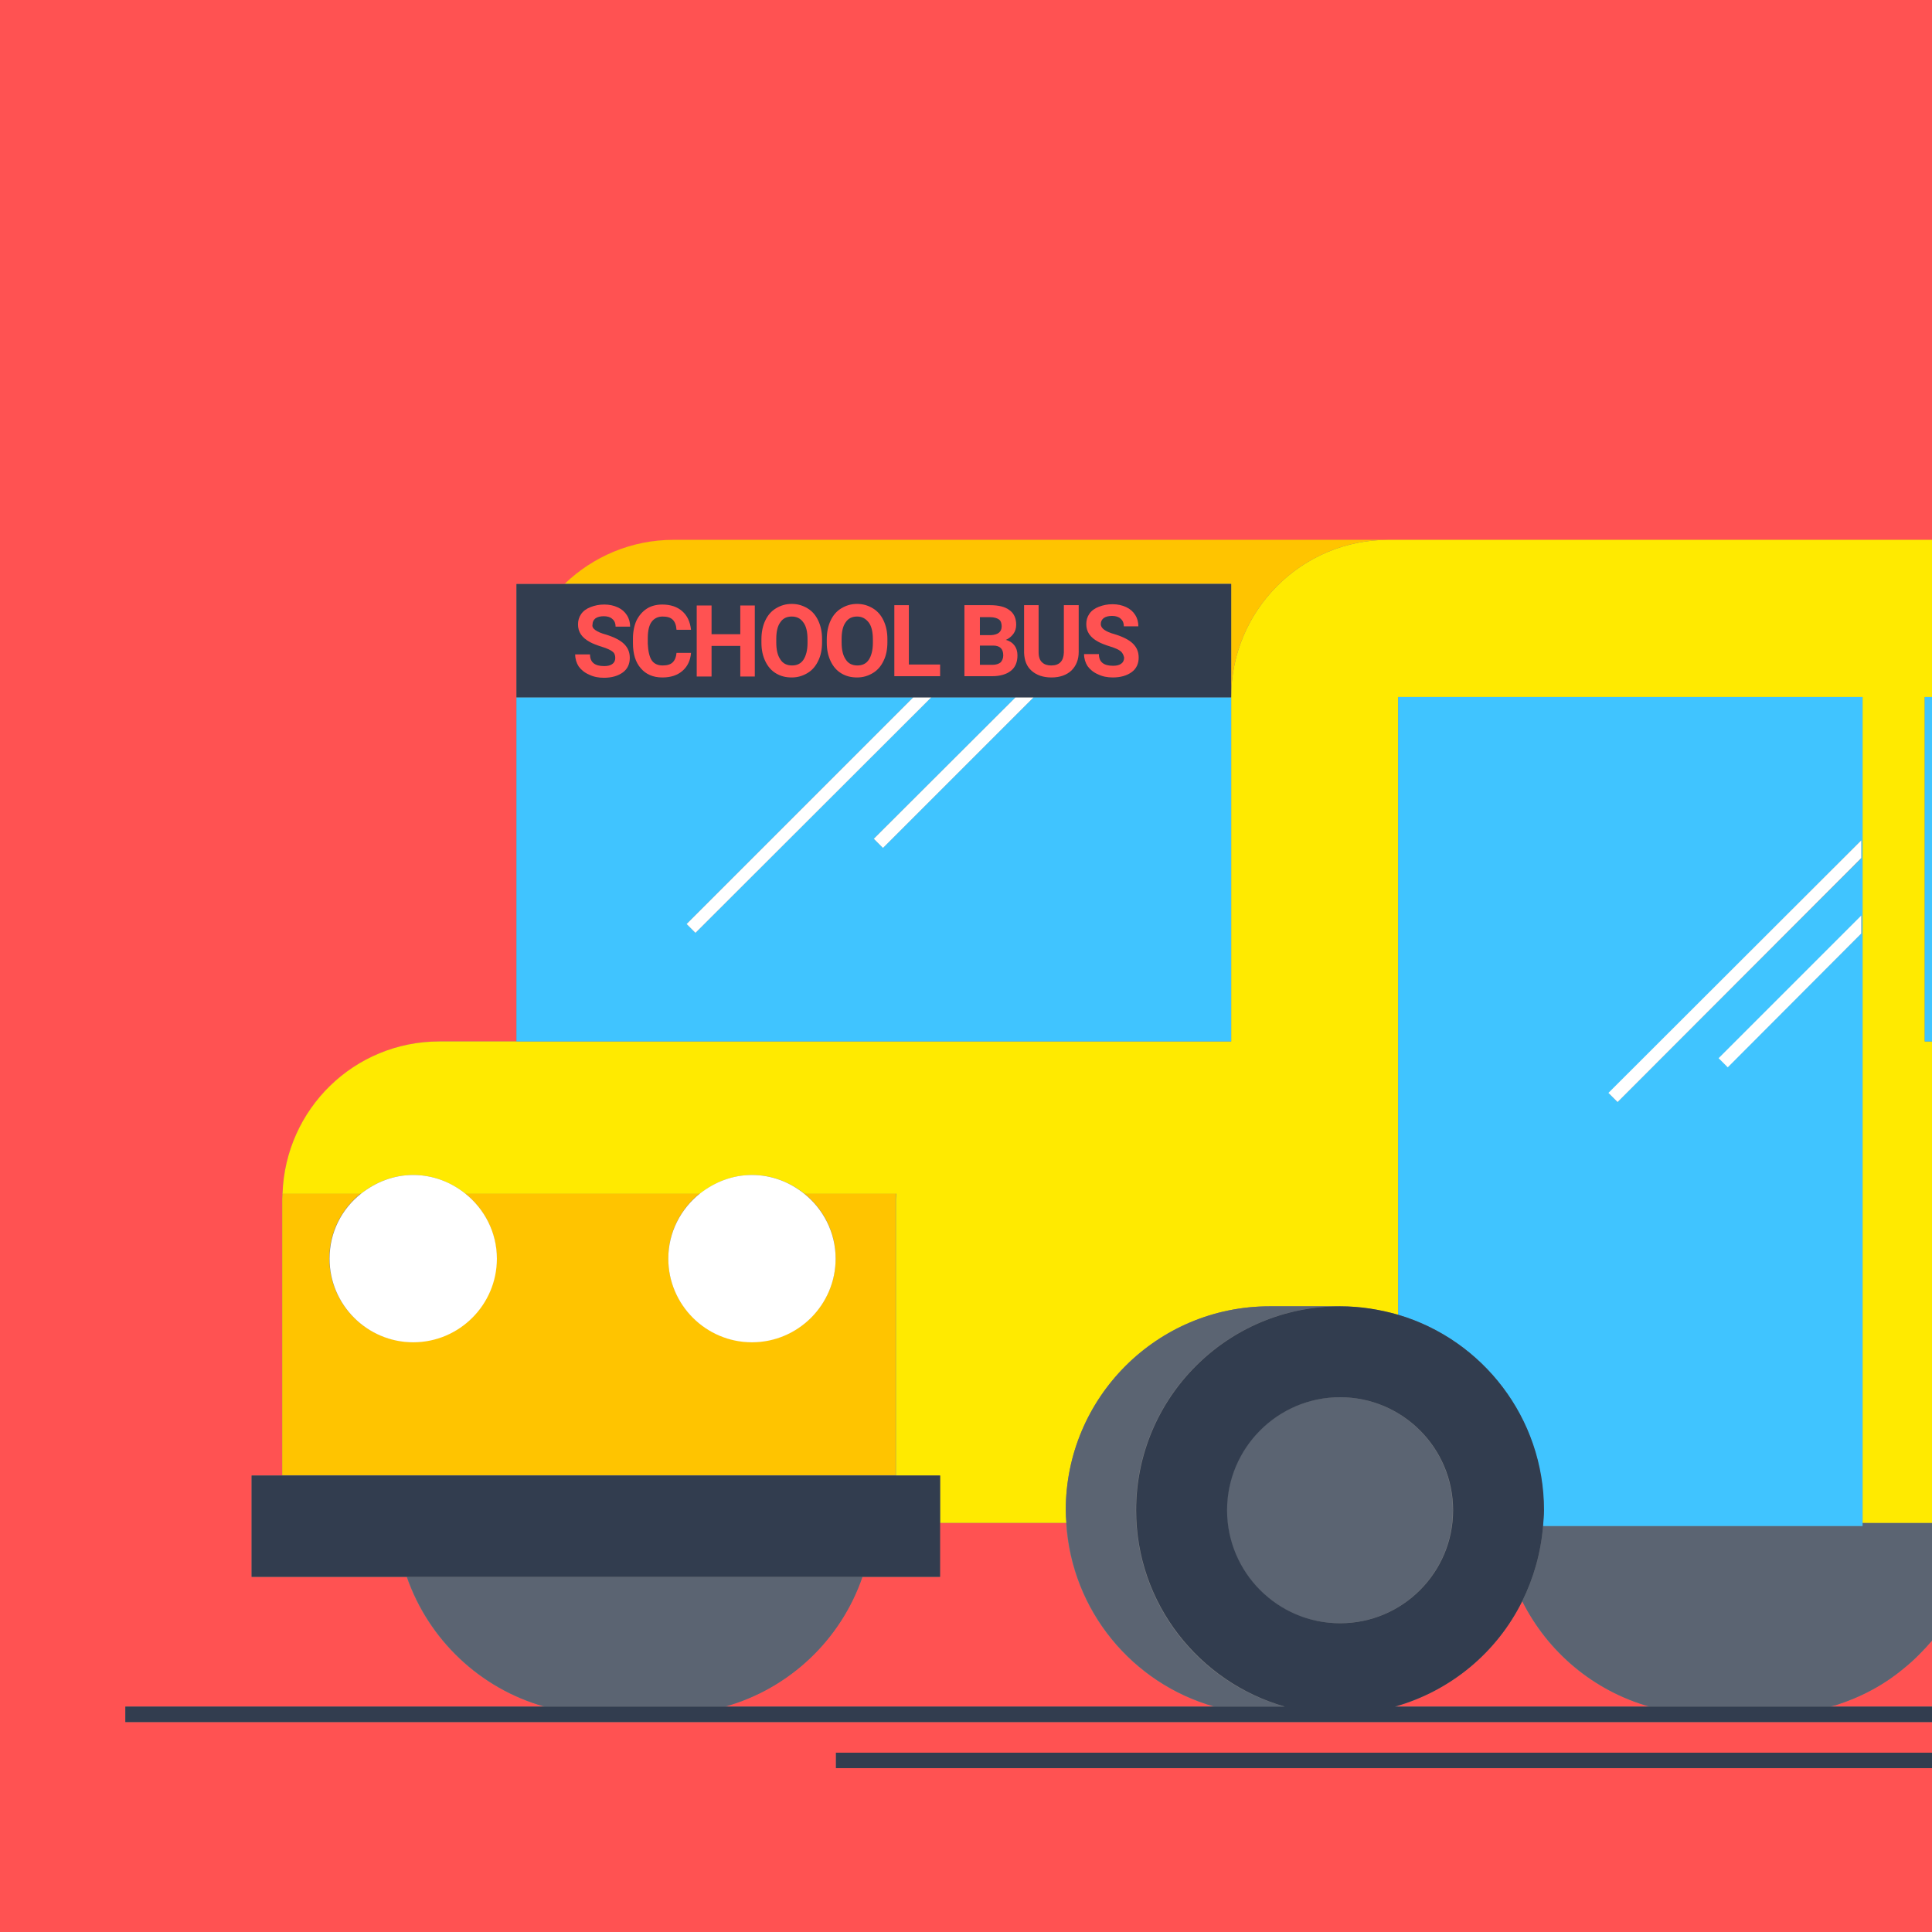
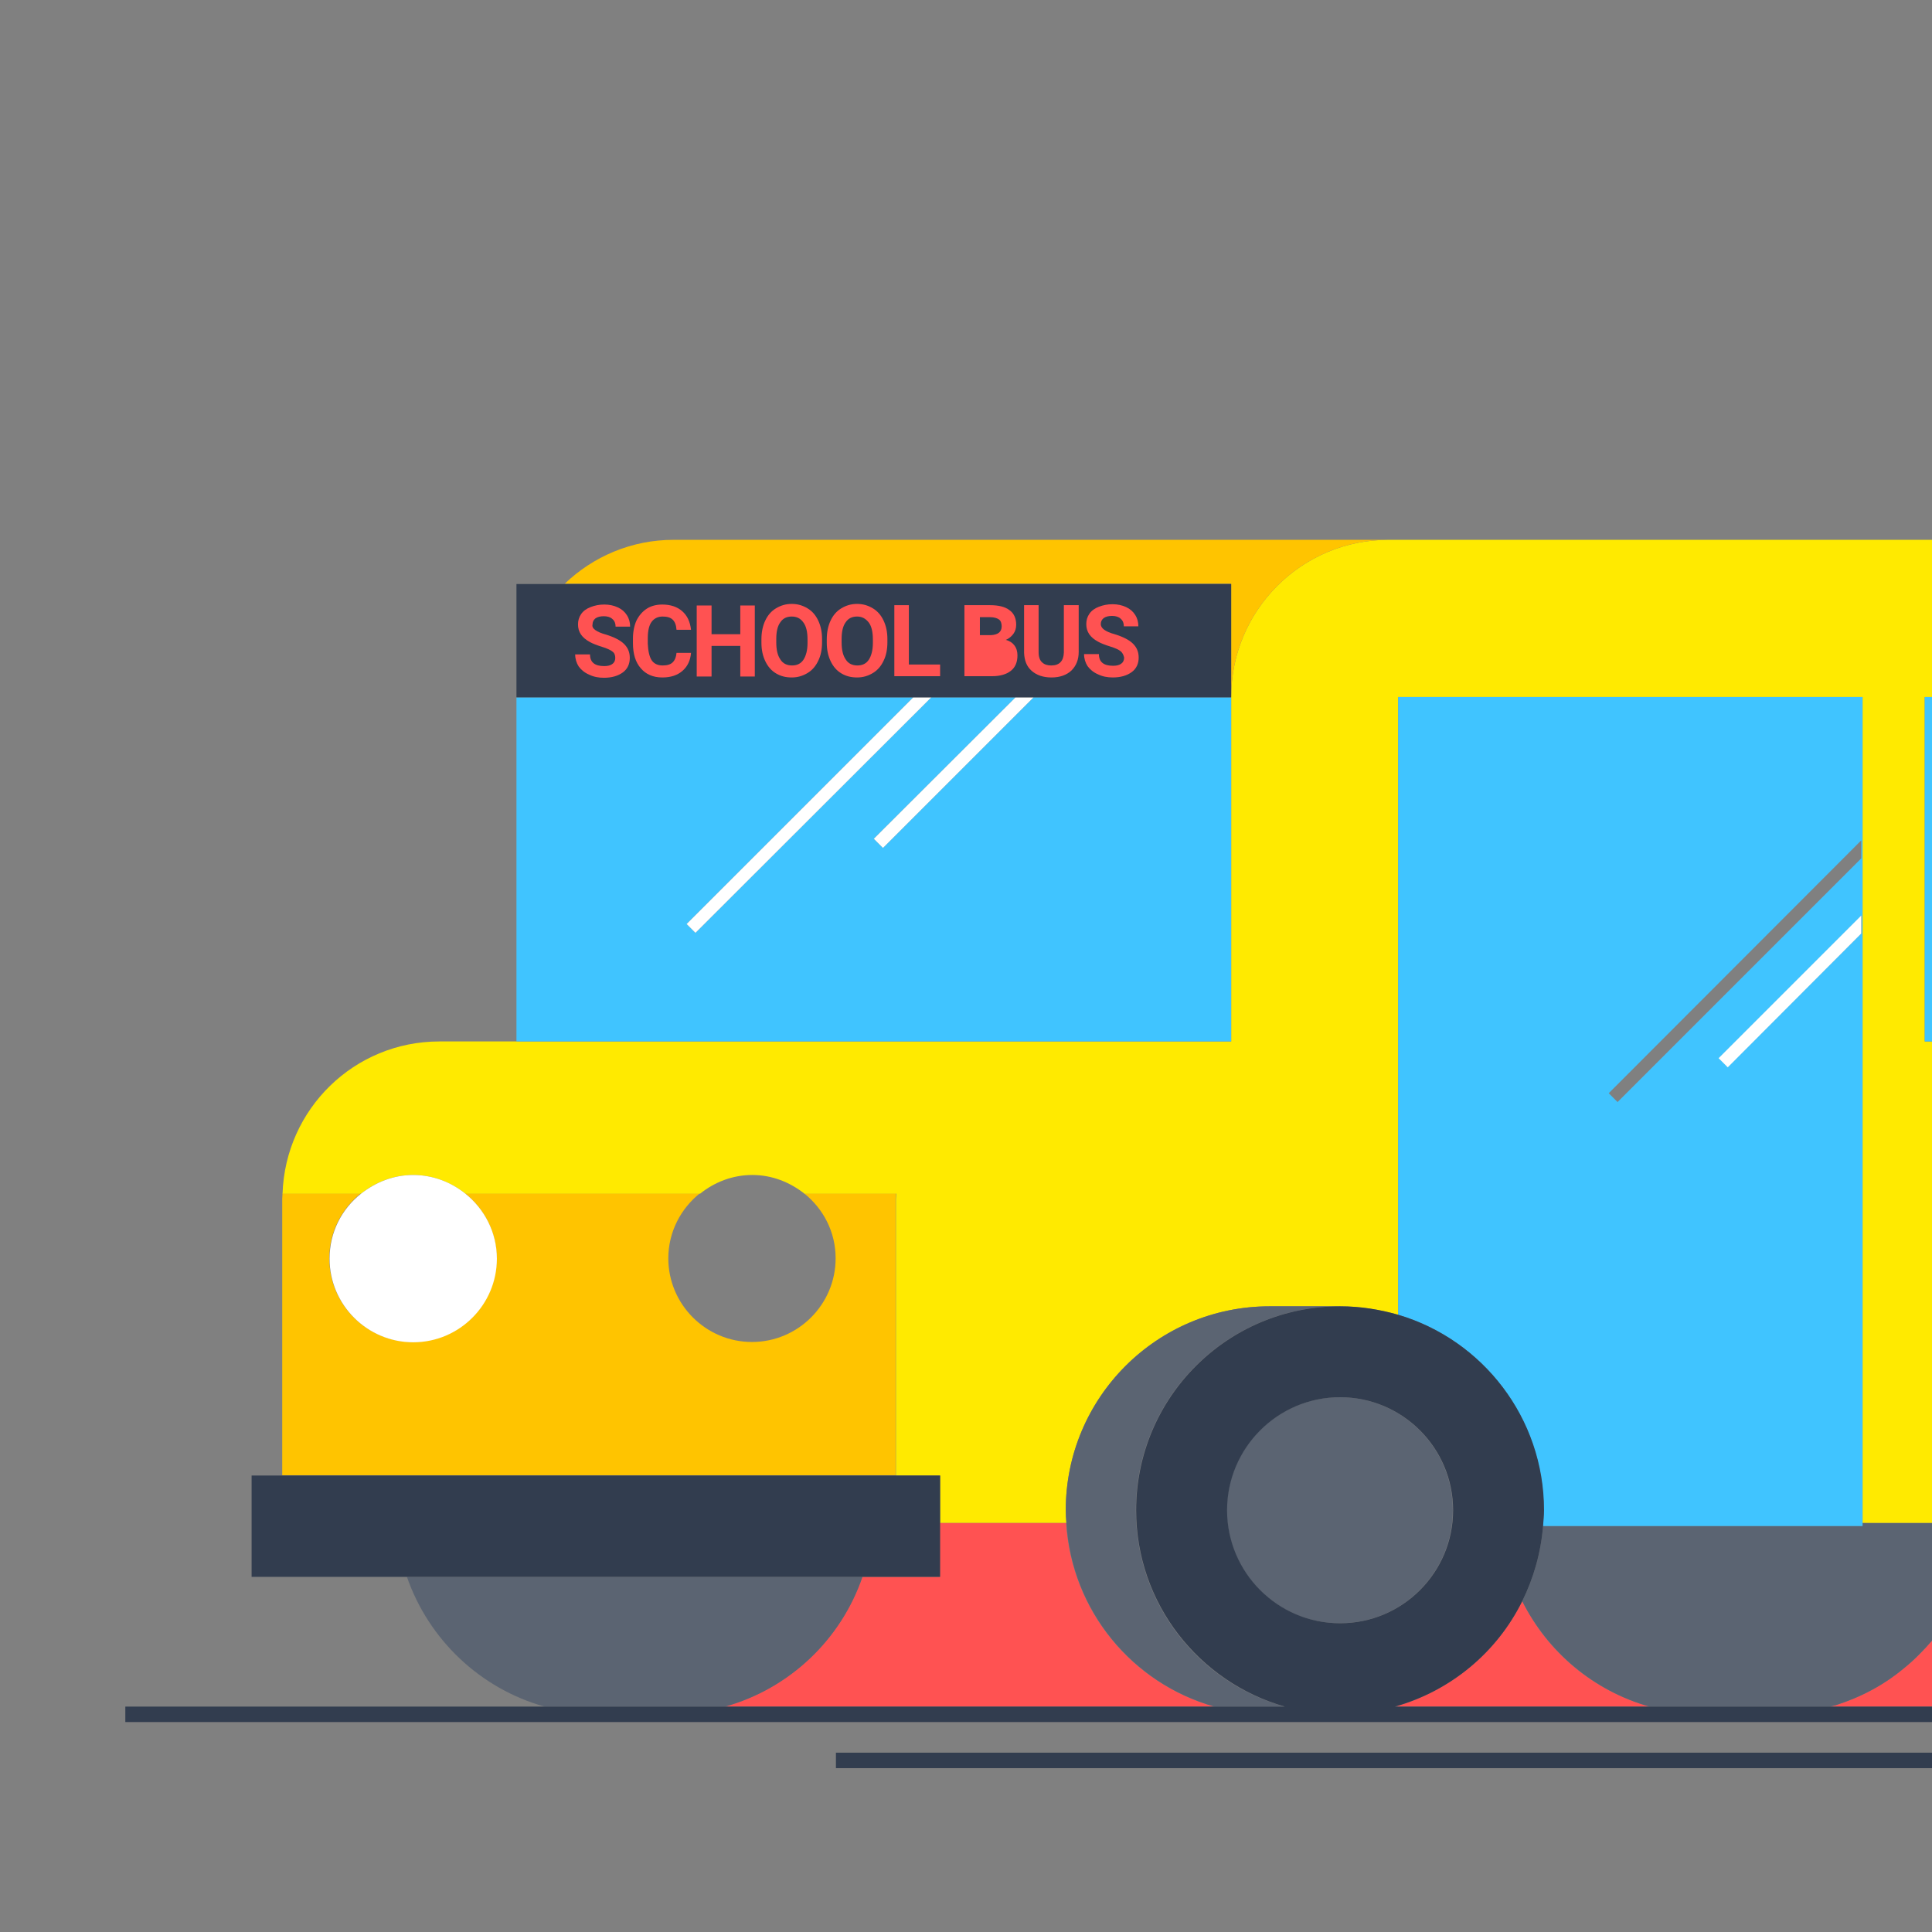
<svg xmlns="http://www.w3.org/2000/svg" version="1.1" id="Layer_1" x="0px" y="0px" viewBox="0 0 612 612" style="enable-background:new 0 0 612 612;" xml:space="preserve">
  <rect x="0" y="0" width="612" height="612" fill="#808080" stroke="none" />
  <style type="text/css">
	.st0{fill:#FF5252;}
	.st1{fill:#5B6472;}
	.st2{fill:#FFC400;}
	.st3{fill:#FFEA00;}
	.st4{fill:#40C4FF;}
	.st5{fill:#FFFFFF;}
	.st6{fill:#323D4F;}
</style>
  <g>
-     <path class="st0" d="M3.8,0H0v612h3.8H612v-51.9H264.8v-4.9H612v-9.7H39.7v-4.9h132.7c-20.4-5.7-36.7-21.2-43.6-41.1H79.7v-32.1   h9.7v-87.6c0-0.6,0.1-1.1,0.1-1.7c0.9-26.7,22.8-48.2,49.7-48.2h24.4v-109l0,0V185h15.3c9-8.6,21.1-13.9,34.5-13.9h226.4h154.3H612   V0H3.8z" />
    <path class="st0" d="M441.9,540.6h80.6c-17.7-5-32.3-17.2-40.3-33.4C474.2,523.3,459.6,535.6,441.9,540.6z" />
    <path class="st0" d="M603.3,528.3c-3.2,2.6-6.6,5-10.3,7s-7.5,3.6-11.6,4.9c-0.6,0.2-1.2,0.3-1.7,0.4H612v-20.9   C609.4,522.8,606.5,525.7,603.3,528.3z" />
    <path class="st0" d="M273.2,499.5c-6.9,19.9-23.2,35.4-43.6,41.1h155c-25.9-7.3-45.2-30.3-46.9-58.2h-40v17.1L273.2,499.5   L273.2,499.5z" />
    <path class="st1" d="M273.2,499.5H128.9c6.9,19.9,23.2,35.4,43.6,41.1h57.2C250.1,534.9,266.4,519.4,273.2,499.5z" />
    <path class="st1" d="M590,482.4v1H488.8c-0.7,8.5-3,16.5-6.6,23.8c8.1,16.1,22.6,28.4,40.3,33.4h57.2c0.6-0.2,1.2-0.3,1.7-0.4   c4-1.3,7.9-2.9,11.6-4.9s7.1-4.3,10.3-7c3.2-2.6,6-5.5,8.7-8.6v-37.2h-17.8L590,482.4L590,482.4z" />
    <path class="st2" d="M283.7,379.7c0-0.6,0.1-1.1,0.1-1.7h-29.1c6.1,4.9,10,12.2,10,20.6c0,14.6-11.9,26.5-26.5,26.5   s-26.5-11.9-26.5-26.5c0-8.4,4-15.8,10-20.6h-74.4c6.1,4.9,10,12.2,10,20.6c0,14.6-11.9,26.5-26.5,26.5s-26.5-11.9-26.5-26.5   c0-8.4,4-15.8,10-20.6H89.5c0,0.6-0.1,1.1-0.1,1.7v87.6h194.3V379.7z" />
    <path class="st3" d="M439.8,171c-27.5,0-49.8,22.3-49.8,49.8l0,0v109.1h-56.5H163.6h-24.4c-27,0-48.8,21.4-49.7,48.2h24.9   c4.5-3.6,10.2-5.9,16.5-5.9c6.3,0,11.9,2.3,16.5,5.9h74.4c4.5-3.6,10.2-5.9,16.5-5.9s11.9,2.3,16.5,5.9h29.1c0,0.6-0.1,1.1-0.1,1.7   v87.6h14v15h40c-0.1-1.3-0.2-2.7-0.2-4c0-35.7,28.9-64.6,64.6-64.6c5.4,0,16.8,0,22.2,0c6.4,0,12.6,1,18.5,2.7V220.8H590v261.6h4.1   H612V329.9h-2.3V220.8h2.3V171h-17.8H439.8z" />
    <path class="st2" d="M390,220.8c0-27.5,22.3-49.8,49.8-49.8H213.4c-13.4,0-25.5,5.3-34.5,13.9H390V220.8z" />
    <polygon class="st4" points="390,329.9 390,220.9 327.4,220.9 279.7,268.6 276.8,265.7 321.7,220.9 295,220.9 220.3,295.5    217.5,292.7 289.3,220.9 163.6,220.9 163.6,329.9 333.6,329.9  " />
    <rect x="609.7" y="220.8" class="st4" width="2.3" height="109.1" />
-     <path class="st5" d="M211.7,398.7c0,14.6,11.9,26.5,26.5,26.5s26.5-11.9,26.5-26.5c0-8.4-4-15.8-10-20.6   c-4.5-3.6-10.2-5.9-16.5-5.9s-11.9,2.3-16.5,5.9C215.7,382.9,211.7,390.3,211.7,398.7z" />
    <path class="st5" d="M104.4,398.7c0,14.6,11.9,26.5,26.5,26.5c14.6,0,26.5-11.9,26.5-26.5c0-8.4-4-15.8-10-20.6   c-4.5-3.6-10.2-5.9-16.5-5.9s-11.9,2.3-16.5,5.9C108.3,382.9,104.4,390.3,104.4,398.7z" />
    <polygon class="st6" points="297.8,499.5 297.8,482.4 297.8,467.4 283.7,467.4 89.4,467.4 79.7,467.4 79.7,499.5 128.9,499.5    273.2,499.5  " />
    <path class="st4" d="M489,478.4c0,1.7-0.1,3.4-0.3,5H590v-1V220.8H442.9v195.7C469.6,424.4,489,449.1,489,478.4z M589.6,295.7   L547.3,338l-2.8-2.8l45.2-45.2v5.7H589.6z M589.6,266.2v5.7l-77.2,77.2l-2.8-2.8L589.6,266.2z" />
    <path class="st1" d="M384.7,540.6h22.2c-27.2-7.6-47.1-32.6-47.1-62.2c0-35.7,28.9-64.6,64.6-64.6c-5.4,0-16.8,0-22.2,0   c-35.7,0-64.6,28.9-64.6,64.6c0,1.4,0.1,2.7,0.2,4C339.5,510.3,358.8,533.3,384.7,540.6z" />
    <circle class="st1" cx="424.4" cy="478.4" r="35.8" />
    <polygon class="st5" points="217.5,292.7 220.3,295.5 295,220.9 289.3,220.9  " />
    <polygon class="st5" points="276.8,265.7 279.7,268.6 327.4,220.9 321.7,220.9  " />
-     <polygon class="st5" points="589.6,271.8 589.6,266.2 509.5,346.2 512.4,349.1  " />
    <polygon class="st5" points="547.3,338.1 589.6,295.7 589.6,290 544.4,335.2  " />
    <polygon class="st6" points="295,220.9 321.7,220.9 327.4,220.9 390,220.9 390,220.9 390,185 178.9,185 163.6,185 163.6,220.9    163.6,220.9 289.3,220.9  " />
    <path class="st0" d="M355,206.3c-0.6-0.5-1.7-1-3.3-1.5c-1.6-0.5-2.9-1-3.8-1.5c-2.6-1.4-3.8-3.2-3.8-5.6c0-1.2,0.3-2.3,1-3.3   s1.7-1.7,3-2.2s2.7-0.8,4.3-0.8c1.6,0,3,0.3,4.3,0.9c1.3,0.6,2.2,1.4,2.9,2.5c0.7,1.1,1,2.3,1,3.6H356c0-1-0.3-1.8-1-2.4   c-0.6-0.6-1.6-0.9-2.7-0.9s-2,0.2-2.7,0.7c-0.6,0.5-0.9,1.1-0.9,1.9c0,0.7,0.4,1.3,1.1,1.8s1.8,1,3.3,1.4c2.6,0.8,4.6,1.8,5.8,3   c1.2,1.2,1.8,2.6,1.8,4.4c0,1.9-0.7,3.5-2.2,4.6s-3.5,1.7-6,1.7c-1.7,0-3.3-0.3-4.7-1c-1.4-0.6-2.5-1.5-3.3-2.6   c-0.7-1.1-1.1-2.4-1.1-3.8h4.7c0,2.5,1.5,3.7,4.5,3.7c1.1,0,2-0.2,2.6-0.7c0.6-0.4,0.9-1.1,0.9-1.9   C355.9,207.5,355.6,206.8,355,206.3z" />
    <path class="st0" d="M324.4,191.7h4.6v14.9c0,1.5,0.4,2.6,1.1,3.2c0.7,0.7,1.7,1,2.9,1c2.6,0,3.9-1.4,4-4.1v-15h4.7v14.8   c0,2.5-0.8,4.4-2.3,5.9c-1.5,1.4-3.6,2.2-6.3,2.2c-2.6,0-4.7-0.7-6.3-2.1c-1.6-1.4-2.3-3.3-2.4-5.7L324.4,191.7L324.4,191.7z" />
    <path class="st0" d="M305.7,191.7h7.9c2.7,0,4.8,0.5,6.2,1.6c1.4,1,2.1,2.6,2.1,4.6c0,1.1-0.3,2.1-0.9,2.9   c-0.6,0.8-1.4,1.5-2.4,1.9c1.2,0.3,2.1,0.9,2.7,1.7c0.7,0.9,1,2,1,3.2c0,2.2-0.7,3.8-2.1,4.9c-1.4,1.1-3.4,1.7-5.9,1.7h-8.8v-22.5   H305.7z" />
    <path class="st0" d="M188.6,199.6c0.7,0.5,1.8,1,3.3,1.4c2.6,0.8,4.6,1.8,5.8,3s1.8,2.6,1.8,4.4c0,1.9-0.7,3.5-2.2,4.6   s-3.5,1.7-6,1.7c-1.7,0-3.3-0.3-4.7-1c-1.4-0.6-2.5-1.5-3.3-2.6c-0.7-1.1-1.1-2.4-1.1-3.8h4.7c0,2.5,1.5,3.7,4.5,3.7   c1.1,0,2-0.2,2.6-0.7c0.6-0.4,0.9-1.1,0.9-1.9c0-0.9-0.3-1.6-0.9-2c-0.6-0.5-1.7-1-3.3-1.5s-2.9-1-3.8-1.5   c-2.6-1.4-3.8-3.2-3.8-5.6c0-1.2,0.3-2.3,1-3.3s1.7-1.7,3-2.2s2.7-0.8,4.3-0.8s3,0.3,4.3,0.9c1.3,0.6,2.2,1.4,2.9,2.5s1,2.3,1,3.6   H195c0-1-0.3-1.8-1-2.4c-0.6-0.6-1.6-0.9-2.7-0.9c-1.1,0-2,0.2-2.7,0.7c-0.6,0.5-0.9,1.1-0.9,1.9   C187.5,198.5,187.9,199.1,188.6,199.6z" />
    <path class="st0" d="M206.4,209.1c0.7,1.1,1.9,1.7,3.5,1.7c1.4,0,2.5-0.3,3.2-1s1.1-1.7,1.2-3h4.6c-0.2,2.4-1.1,4.3-2.7,5.7   c-1.6,1.4-3.7,2.1-6.4,2.1c-2.9,0-5.2-1-6.8-2.9c-1.7-1.9-2.5-4.6-2.5-8v-1.4c0-2.2,0.4-4.1,1.1-5.7c0.8-1.6,1.9-2.9,3.3-3.8   c1.4-0.9,3.1-1.3,4.9-1.3c2.6,0,4.7,0.7,6.3,2.1c1.6,1.4,2.5,3.3,2.8,5.9h-4.6c-0.1-1.5-0.5-2.5-1.2-3.2s-1.8-1-3.2-1   c-1.5,0-2.7,0.6-3.5,1.7c-0.8,1.1-1.2,2.8-1.2,5.2v1.7C205.3,206.2,205.7,208,206.4,209.1z" />
    <polygon class="st0" points="239.1,214.3 234.5,214.3 234.5,204.6 225.4,204.6 225.4,214.3 220.7,214.3 220.7,191.8 225.4,191.8    225.4,200.9 234.5,200.9 234.5,191.8 239.1,191.8  " />
    <path class="st0" d="M260.4,203.5c0,2.2-0.4,4.2-1.2,5.8c-0.8,1.7-1.9,3-3.4,3.9s-3.1,1.4-5,1.4s-3.5-0.4-5-1.3   c-1.5-0.9-2.6-2.2-3.4-3.9c-0.8-1.7-1.2-3.6-1.2-5.8v-1.1c0-2.2,0.4-4.2,1.2-5.9s1.9-3,3.4-3.9s3.1-1.4,5-1.4s3.5,0.5,5,1.4   s2.6,2.2,3.4,3.9s1.2,3.6,1.2,5.8V203.5z" />
    <path class="st0" d="M281.1,203.5c0,2.2-0.4,4.2-1.2,5.8c-0.8,1.7-1.9,3-3.4,3.9s-3.1,1.4-5,1.4s-3.5-0.4-5-1.3   c-1.5-0.9-2.6-2.2-3.4-3.9s-1.2-3.6-1.2-5.8v-1.1c0-2.2,0.4-4.2,1.2-5.9c0.8-1.7,1.9-3,3.4-3.9s3.1-1.4,5-1.4s3.5,0.5,5,1.4   s2.6,2.2,3.4,3.9s1.2,3.6,1.2,5.8V203.5z" />
    <polygon class="st0" points="283.2,191.7 287.9,191.7 287.9,210.5 297.8,210.5 297.8,214.2 283.3,214.2 283.3,191.7  " />
    <path class="st6" d="M522.5,540.6h-80.6c17.7-5,32.3-17.2,40.3-33.4c3.6-7.3,5.9-15.3,6.6-23.8c0.1-1.7,0.3-3.3,0.3-5   c0-29.3-19.5-54-46.1-61.9c-5.9-1.7-12.1-2.7-18.5-2.7c-35.7,0-64.6,28.9-64.6,64.6c0,29.6,20,54.5,47.1,62.2h-22.2h-155h-57.2   H39.7v4.9H612v-4.9h-32.3H522.5z M388.7,478.4c0-19.7,16-35.8,35.8-35.8c19.7,0,35.8,16,35.8,35.8c0,19.7-16,35.8-35.8,35.8   S388.7,498.1,388.7,478.4z" />
    <rect x="264.8" y="555.2" class="st6" width="347.2" height="4.9" />
-     <path class="st6" d="M317.8,207.6c0-2.1-1.1-3.1-3.2-3.1h-4.2v6.1h4c1.1,0,2-0.3,2.6-0.8C317.5,209.2,317.8,208.5,317.8,207.6z" />
    <path class="st6" d="M250.8,195.3c-1.6,0-2.8,0.6-3.6,1.8c-0.9,1.2-1.3,3-1.3,5.3v1.1c0,2.3,0.4,4.1,1.3,5.4   c0.8,1.3,2.1,1.9,3.7,1.9c1.6,0,2.8-0.6,3.6-1.8s1.3-3,1.3-5.3v-1.1c0-2.4-0.4-4.2-1.3-5.4C253.6,195.9,252.4,195.3,250.8,195.3z" />
    <path class="st6" d="M317.3,198.4c0-1-0.3-1.8-0.9-2.2s-1.5-0.7-2.8-0.7h-3.2v5.7h3.4C316.1,201.1,317.3,200.2,317.3,198.4z" />
    <path class="st6" d="M271.5,195.3c-1.6,0-2.8,0.6-3.6,1.8c-0.9,1.2-1.3,3-1.3,5.3v1.1c0,2.3,0.4,4.1,1.3,5.4   c0.8,1.3,2.1,1.9,3.7,1.9s2.8-0.6,3.6-1.8c0.8-1.2,1.3-3,1.3-5.3v-1.1c0-2.4-0.4-4.2-1.3-5.4C274.2,195.9,273,195.3,271.5,195.3z" />
  </g>
</svg>